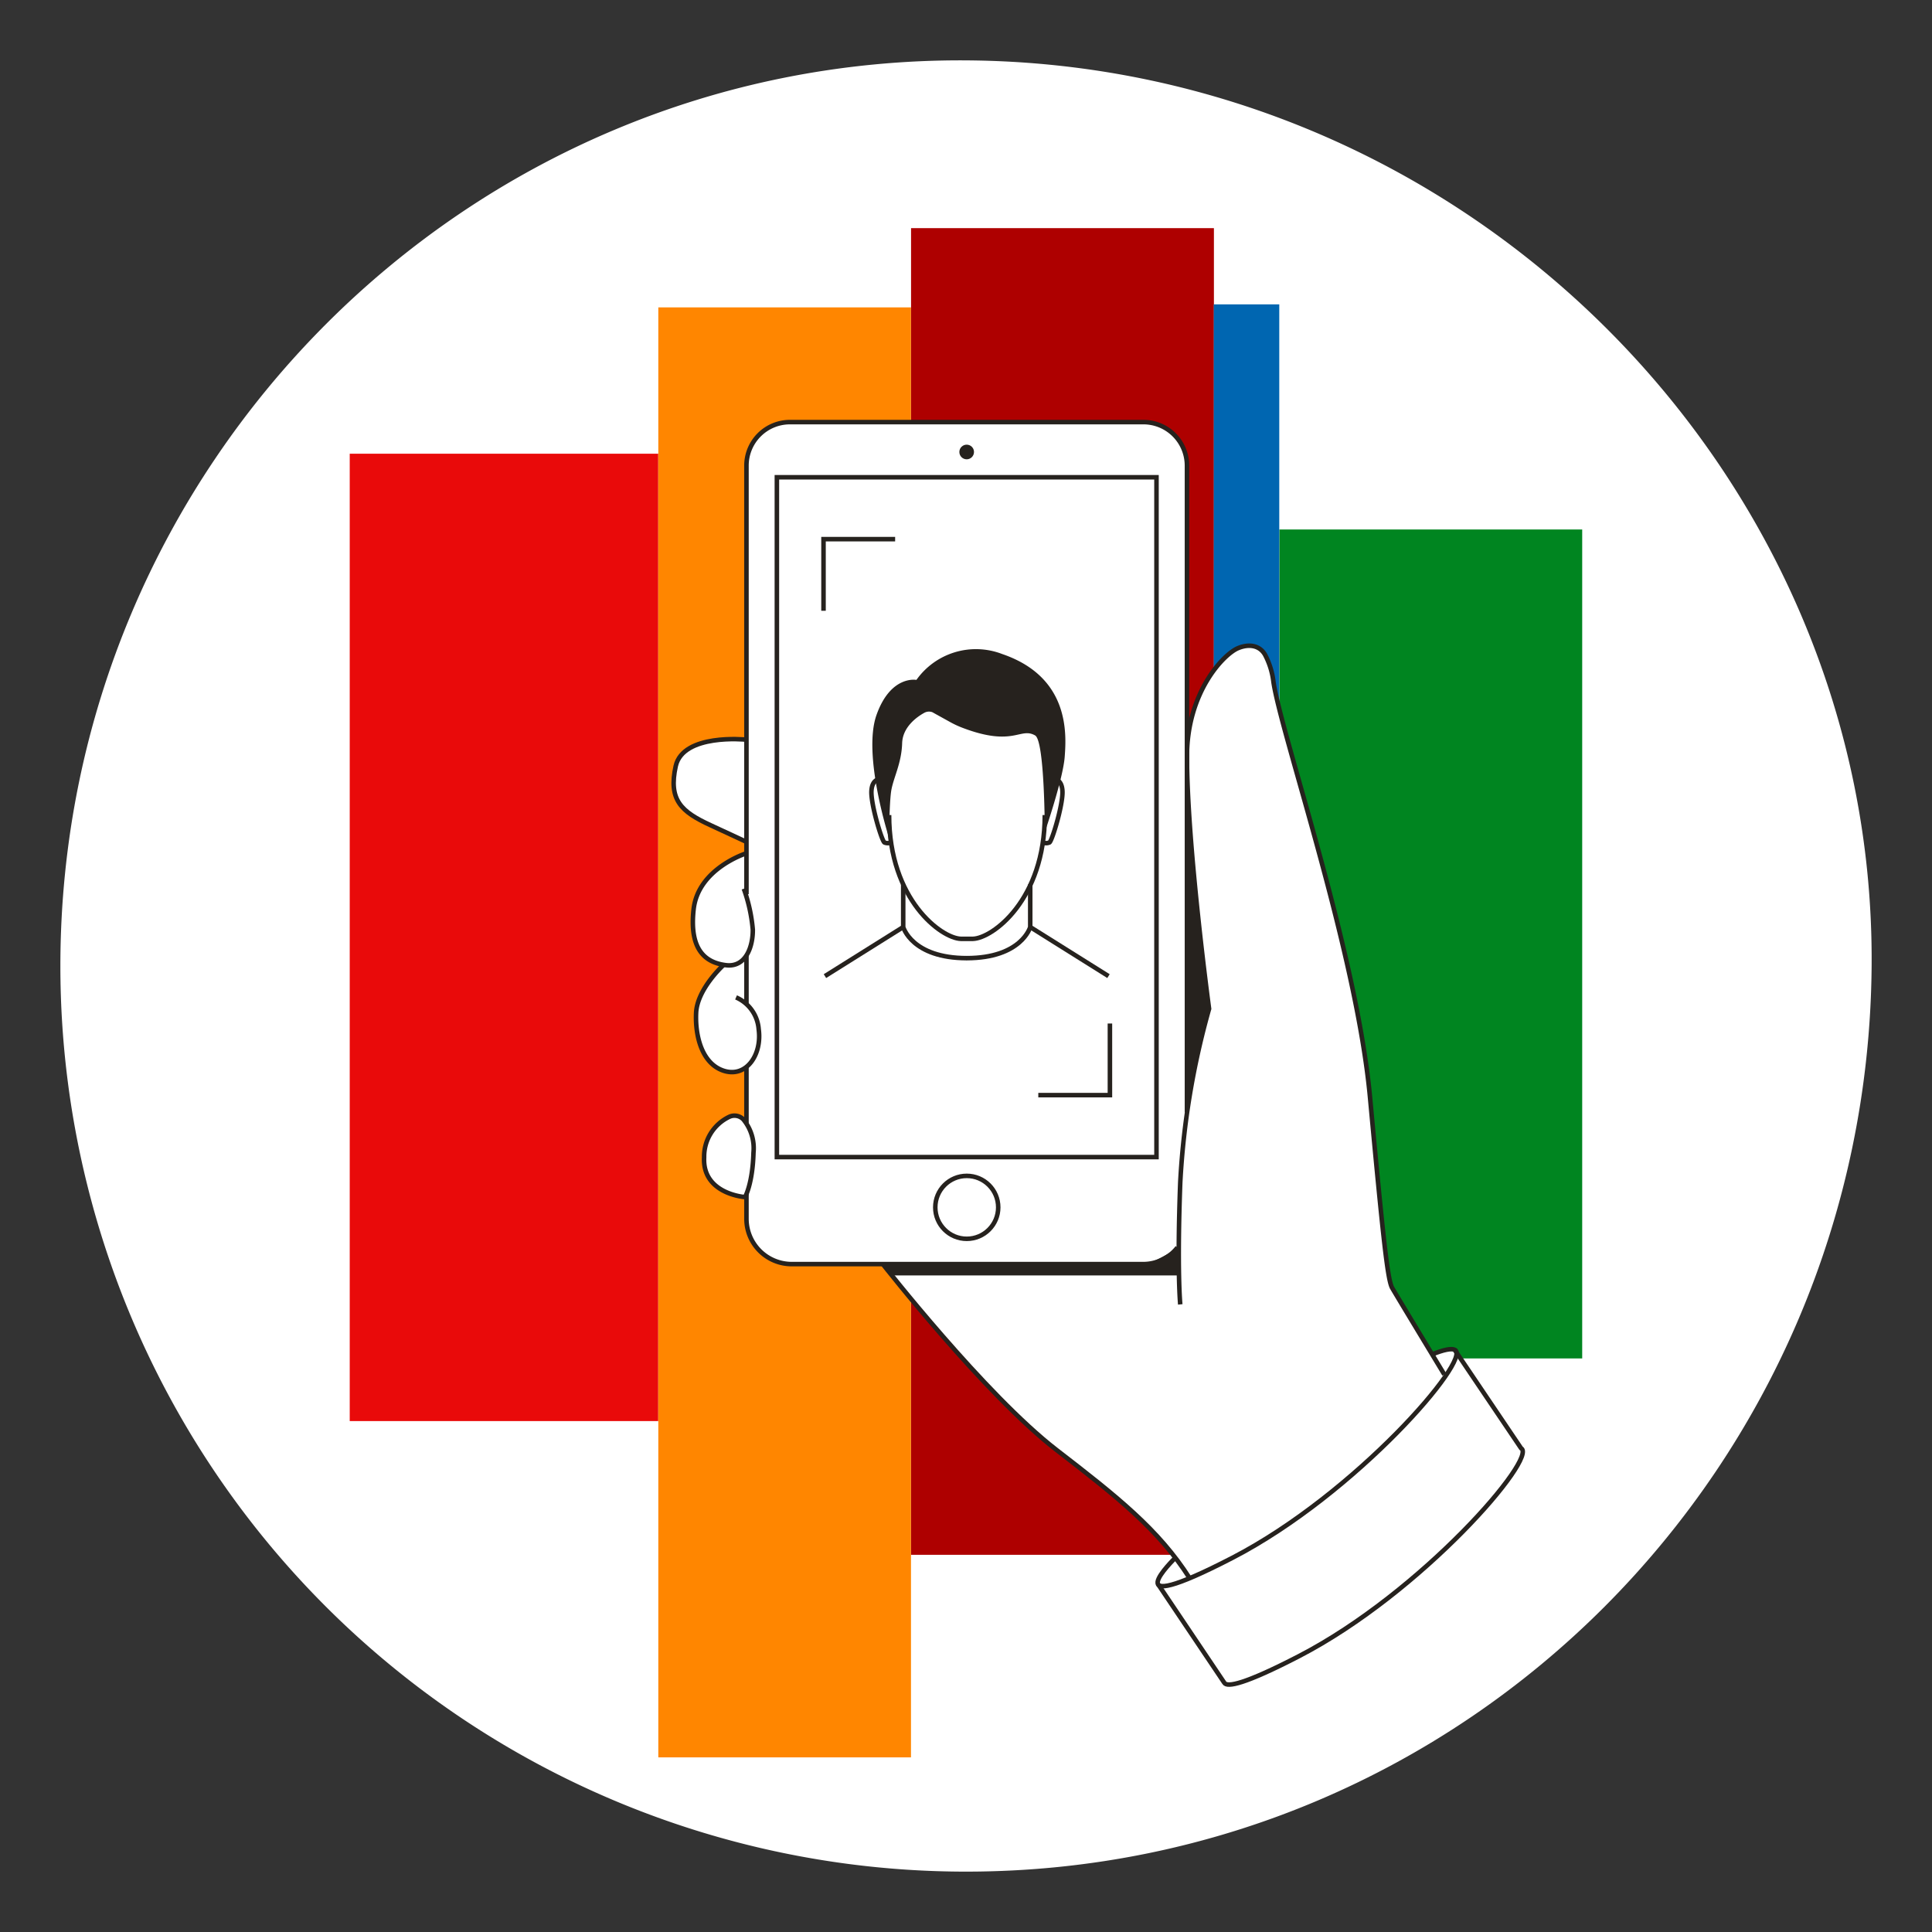
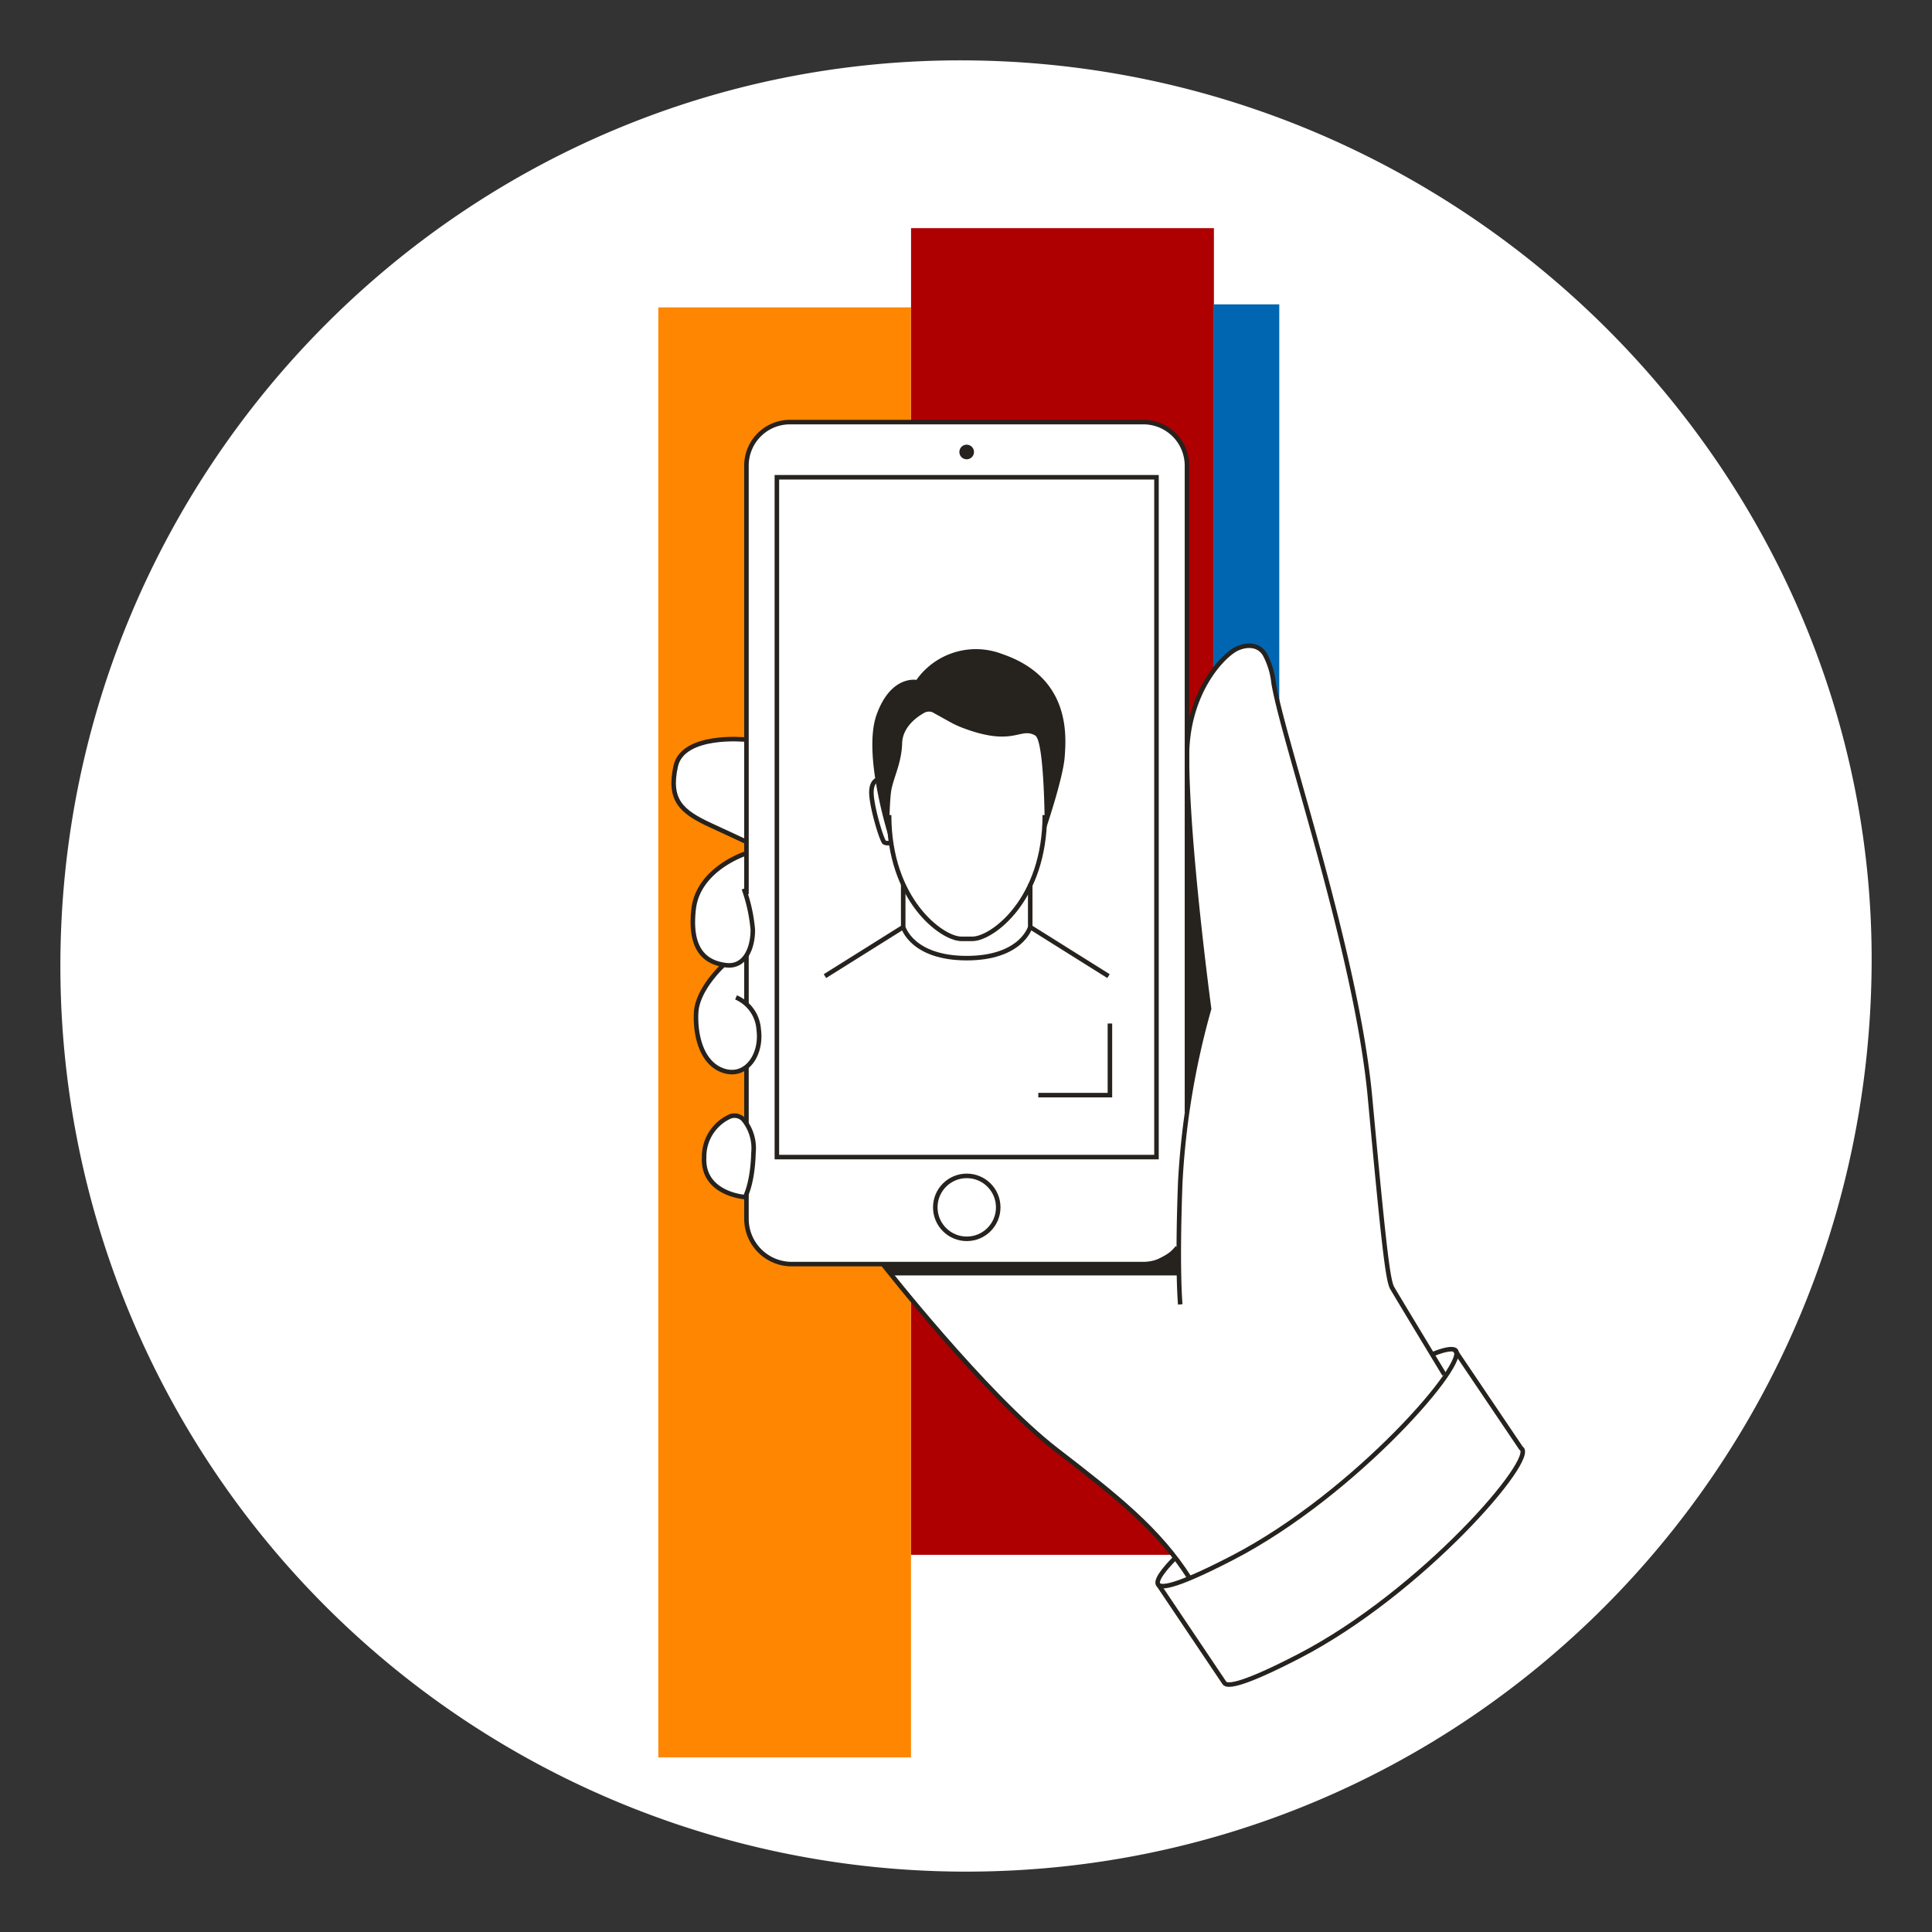
<svg xmlns="http://www.w3.org/2000/svg" height="256" viewBox="0 0 256 256" width="256">
  <rect x="0" y="0" width="256" height="256" fill="#333333" stroke="none" />
  <g>
    <path d="M248,128c-.52,66.27-53.73,120-120,120A120,120,0,0,1,8,128C8,61.73,61.73,7.59,128,8,194.45,8.41,248.51,62.93,248,128Z" fill="#fff" />
    <g>
-       <path d="M2.7 103.77H130.88V144.65H2.7z" fill="#e90a0a" transform="rotate(90 66.785 124.205)" />
      <path d="M7.91 120.05H200.04V153.53H7.91z" fill="#ff8600" transform="rotate(90 103.97 136.79)" />
      <path d="M52.88 98.06H228.67V138.19H52.88z" fill="#ae0000" transform="rotate(90 140.78 118.13)" />
-       <path d="M134.66 105.02H244.5V145.15H134.66z" fill="#008520" transform="rotate(90 189.585 125.085)" />
      <path d="M77.5 123.68H252.86V132.36H77.5z" fill="#0066b1" transform="rotate(90 165.18 128.01)" />
    </g>
    <path d="M201.83,192.42a.54.54,0,0,0-.21-.48l-.06-.07L193,179.17a.45.45,0,0,0-.23-.3c-.41-.21-1.35,0-2.8.51l-.19.07-.11-.18c-1.42-2.34-4.77-7.88-5.18-8.61-.59-1-1.19-6.22-2.94-25.27-1.17-12.79-5.89-29.48-9.34-41.67-1.73-6.1-3.09-10.92-3.45-13.32a10.66,10.66,0,0,0-1.12-3.63c-.71-1.21-2.11-1.54-3.68-.87-1.36.57-4.8,3.74-6.17,9.37l-.49,2V61.74a5.82,5.82,0,0,0-5.82-5.81H104.68a5.82,5.82,0,0,0-5.82,5.81V98l-.27,0c-1.35-.11-8.18-.44-9.09,3.56-1,4.47.6,6,4.64,7.9,3,1.38,4.2,2,4.58,2.14l.14.06v1.39l-.16.06c-1,.38-6.28,2.5-6.79,7.39-.43,4.12.74,6.57,3.47,7.28l.42.11-.3.31c-.75.74-3.18,3.37-3.31,6-.13,3,.77,6.86,3.78,7.76a3.19,3.19,0,0,0,2.52-.25l.37-.22v7.1l-.41-.38a1.64,1.64,0,0,0-1.13-.45,1.74,1.74,0,0,0-.74.17,5.91,5.91,0,0,0-3.33,5.38c-.24,4.5,4.45,5.23,5.39,5.34l.22,0v2.83a6.09,6.09,0,0,0,6.08,6.08h12l.07.09c1.41,1.78,14,17.6,22.94,24.5,7.21,5.56,11.86,9.28,15.59,14.06l.13.18-.15.15c-1.65,1.63-2.45,2.94-2.1,3.43l0,.05,8.7,12.94c.08.14.23.29.69.29,1.33,0,4.36-1.23,9.26-3.77C187.37,211.67,201.82,195.63,201.83,192.42Z" fill="#fff" />
    <g fill="none" stroke="#26221e" stroke-miterlimit="10" stroke-width=".6">
      <path d="M116.76,103.23s-1.2-.17-1.29,1.59,1.37,6.6,1.72,6.81a1.12,1.12,0,0,0,.88,0" />
      <path d="M138.44,108c0,11.25-6.94,16.33-9.52,16.4h-1.6c-2.57-.07-9.51-5.15-9.51-16.4" />
-       <path d="M139.49,103.23s1.2-.17,1.29,1.59-1.37,6.6-1.72,6.81a1.12,1.12,0,0,1-.88,0" />
      <path d="M119.68,117.17v5.67s1.14,4.12,8.44,4.12" />
      <path d="M136.51,117.17v5.67s-1.14,4.12-8.44,4.12" />
      <path d="M119.68 122.84L109.31 129.34" />
      <path d="M136.51 122.84L146.88 129.34" />
      <path d="M157.28,147.39V61.69a5.77,5.77,0,0,0-5.77-5.76H104.67a5.76,5.76,0,0,0-5.76,5.76v56.79" />
      <path d="M98.91,158.18v3.32a6,6,0,0,0,6,6h46.58a5.76,5.76,0,0,0,4.53-2.2" />
      <path d="M98.91 141.36L98.91 148.83" />
      <path d="M98.91 126.65L98.91 133.05" />
      <path d="M102.94 63.24H153.24V153.32H102.94z" />
      <circle cx="128.1" cy="159.98" r="4.17" />
      <path d="M156.39,172.84s-.44-4.41,0-16.17a104.66,104.66,0,0,1,3.82-23s-2.93-21.69-2.93-33.45c0-8.52,4.86-13.52,6.73-14.32,1.39-.59,2.85-.46,3.61.85a10.23,10.23,0,0,1,1.12,3.62c1.07,7.13,11,35.72,12.79,55s2.35,24.26,2.94,25.29,6.91,11.47,6.91,11.47" />
      <path d="M98.77,98s-8.24-.83-9.23,3.5c-1,4.51.73,6.06,4.62,7.85s4.75,2.21,4.75,2.21" />
      <path d="M98.91,113.06s-6.39,2-7,7.41,1.58,7.08,4.27,7.42,3.6-2.55,3.57-4.72a21.57,21.57,0,0,0-1.19-5.41" />
      <path d="M95.83,127.91s-3.44,3.13-3.59,6.29.82,6.84,3.75,7.71,5-2.18,4.54-5.53a5,5,0,0,0-3-4.22" />
      <path d="M96.6,148a1.63,1.63,0,0,1,1.9.33,6,6,0,0,1,1.34,4.4c-.11,4.15-1.12,5.89-1.12,5.89s-5.68-.39-5.42-5.28A5.84,5.84,0,0,1,96.6,148Z" />
      <path d="M117,167.53s13.53,17.29,23,24.6c8,6.16,13.57,10.58,17.64,17" />
-       <path d="M109.12 80.93L109.12 71.44 118.61 71.44" />
      <path d="M147.07 135.62L147.07 145.11 137.58 145.11" />
      <path d="M155.75,206.41s-8.79,8.47,7.57,0,31.75-26.35,29.46-27.55c-.46-.23-1.54,0-3,.6" />
      <path d="M153.42,209.87l8.8,13.1c.37.65,2.72.19,9.88-3.51,16.36-8.46,31.74-26.36,29.45-27.56l-8.77-13" />
    </g>
    <g fill="#26221e">
      <path d="M117.81,111.05s-3.55-11-1.67-16.31,5.29-4.65,5.29-4.65a9.67,9.67,0,0,1,11.36-3.43c9,3.07,8.51,10.65,8.29,13.61s-2.64,10-2.64,10,0-12.09-1.28-12.82c-2-1.14-2.82,1.57-9.59-1a12.53,12.53,0,0,1-1.7-.79l-2.33-1.29a1.28,1.28,0,0,0-1.08.09c-1,.55-2.85,1.89-2.92,4-.08,2.78-1.23,4.71-1.47,6.47S117.81,111.05,117.81,111.05Z" />
      <circle cx="128.09" cy="59.89" r=".97" />
      <path d="M156.22,169H117.93l-1-1.49s33.73.25,35,0a19,19,0,0,0,4.08-2.2Z" />
      <path d="M157.28,105.09v40.72s1.36-6.13,2-8.58,1-3.57,1-3.57S159,126.4,158.29,117,157.28,105.09,157.28,105.09Z" />
    </g>
  </g>
</svg>